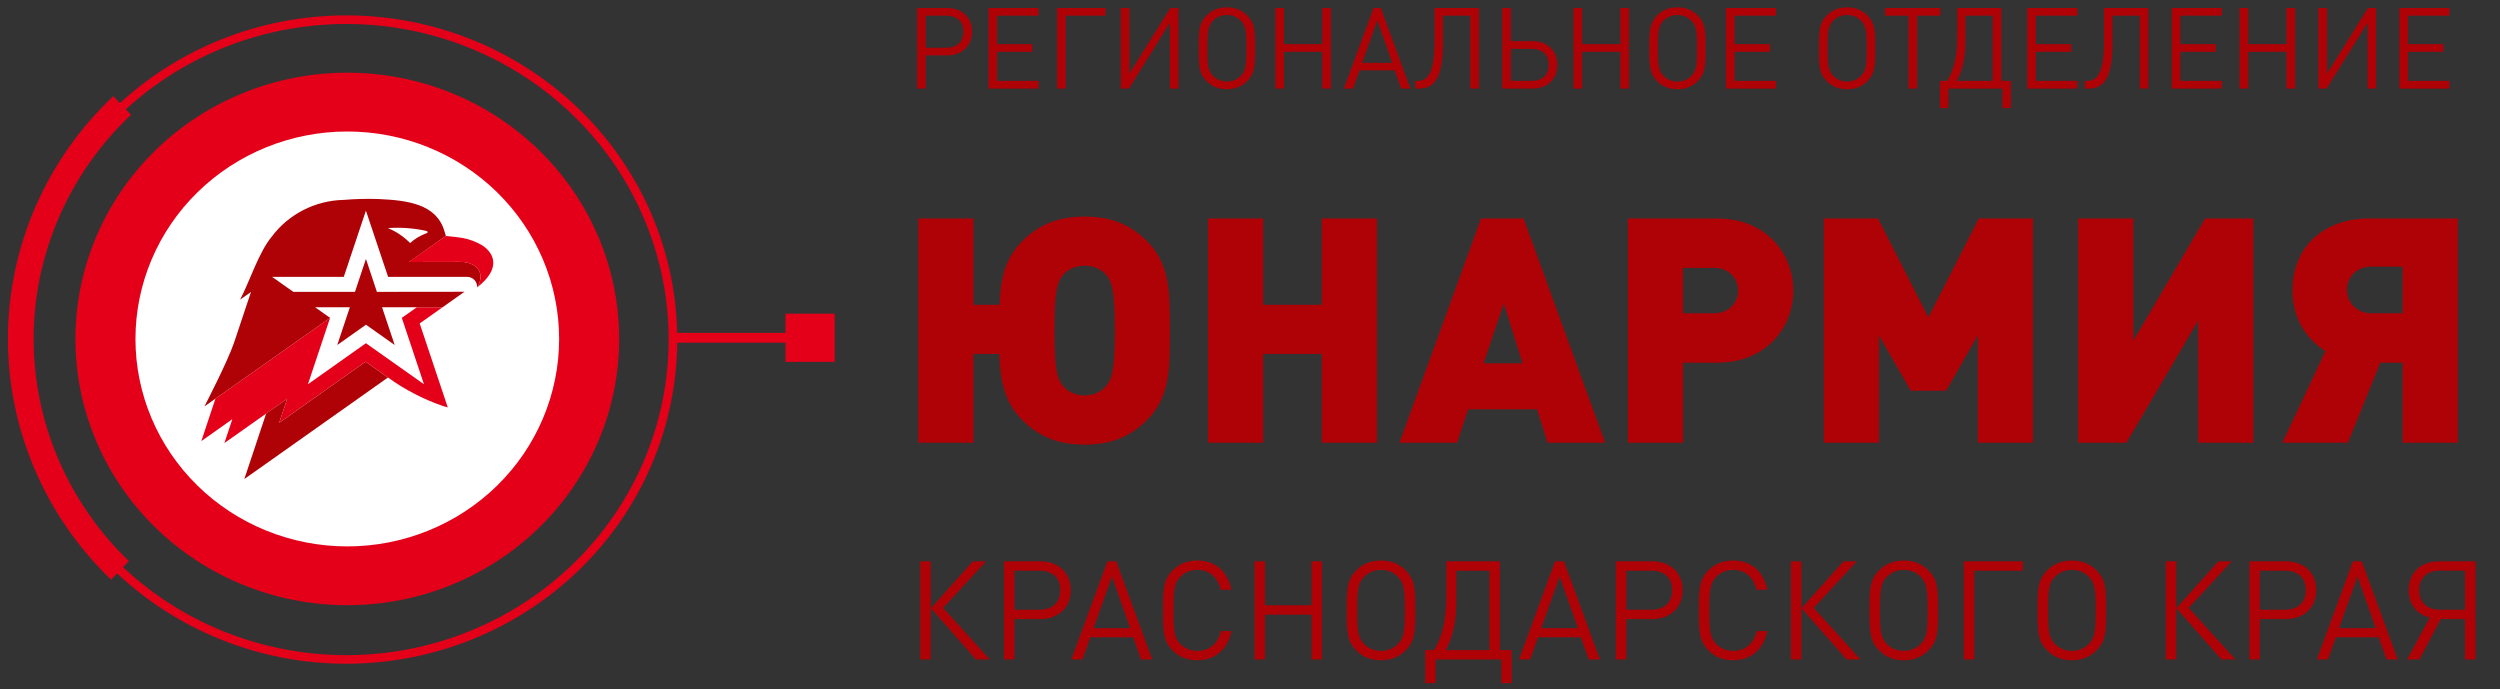
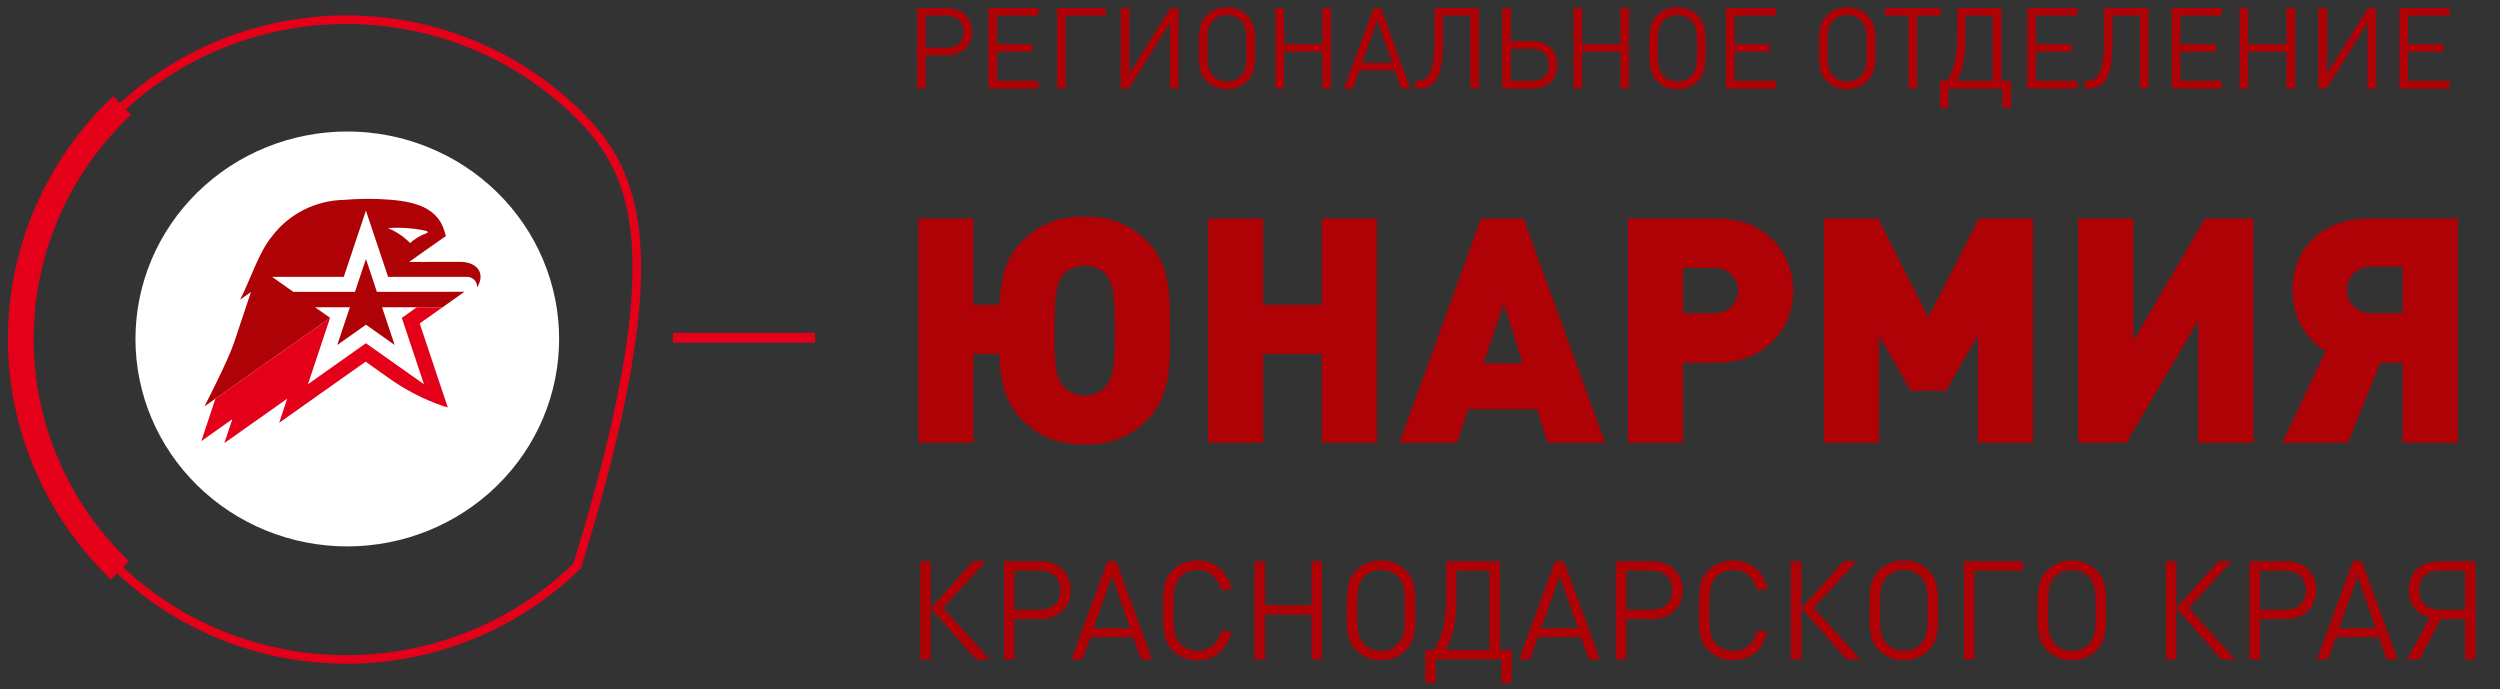
<svg xmlns="http://www.w3.org/2000/svg" width="254" height="70" viewBox="0 0 254 70" fill="none">
  <rect x="0" y="0" width="254" height="70" fill="#333333" stroke="none" />
  <path d="M68.372 34.318H82.811" stroke="#E50019" />
-   <path d="M35.285 61.487C42.611 61.487 49.636 58.637 54.816 53.565C59.996 48.492 62.906 41.611 62.906 34.437C62.906 30.885 62.192 27.367 60.804 24.085C59.416 20.803 57.381 17.821 54.816 15.309C52.252 12.797 49.206 10.805 45.855 9.445C42.504 8.086 38.912 7.386 35.285 7.386C31.658 7.386 28.066 8.086 24.715 9.445C21.363 10.805 18.319 12.797 15.754 15.309C13.189 17.821 11.154 20.803 9.766 24.085C8.378 27.367 7.664 30.885 7.664 34.437C7.664 41.611 10.574 48.492 15.754 53.565C20.934 58.637 27.959 61.487 35.285 61.487Z" fill="#E50019" />
-   <path d="M35.186 67C43.987 67 52.428 63.576 58.652 57.481C64.876 51.386 68.372 43.12 68.372 34.5C68.372 25.881 64.876 17.614 58.652 11.519C52.428 5.424 43.987 2 35.186 2C26.384 2 17.944 5.424 11.72 11.519C5.496 17.614 2 25.881 2 34.5C2 43.12 5.496 51.386 11.72 57.481C17.944 63.576 26.384 67 35.186 67V67Z" stroke="#E50019" stroke-width="0.871" />
+   <path d="M35.186 67C43.987 67 52.428 63.576 58.652 57.481C68.372 25.881 64.876 17.614 58.652 11.519C52.428 5.424 43.987 2 35.186 2C26.384 2 17.944 5.424 11.72 11.519C5.496 17.614 2 25.881 2 34.5C2 43.12 5.496 51.386 11.72 57.481C17.944 63.576 26.384 67 35.186 67V67Z" stroke="#E50019" stroke-width="0.871" />
  <path d="M35.285 53.717C40.506 53.717 45.514 51.686 49.206 48.07C52.898 44.455 54.972 39.551 54.972 34.437C54.972 29.324 52.898 24.42 49.206 20.804C45.514 17.189 40.506 15.157 35.285 15.157C30.064 15.157 25.056 17.189 21.364 20.804C17.672 24.42 15.598 29.324 15.598 34.437C15.598 39.551 17.672 44.455 21.364 48.07C25.056 51.686 30.064 53.717 35.285 53.717Z" fill="white" />
  <path d="M35.285 55.514C40.993 55.514 46.467 53.294 50.503 49.341C54.539 45.389 56.807 40.027 56.807 34.437C56.807 28.847 54.539 23.486 50.503 19.534C46.467 15.581 40.993 13.36 35.285 13.36C29.577 13.36 24.103 15.581 20.067 19.534C16.03 23.486 13.763 28.847 13.763 34.437C13.763 40.027 16.03 45.389 20.067 49.341C24.103 53.294 29.577 55.514 35.285 55.514Z" fill="white" />
  <path d="M40.824 32.295L43.076 39.04L37.176 34.871L31.285 39.04L33.537 32.295L21.89 40.5C21.874 40.535 20.537 44.566 20.453 44.817L23.606 42.586L22.799 45.014L29.18 40.509L28.364 42.957L37.145 36.746L39.416 38.354C41.128 39.589 43.018 40.568 45.024 41.26C45.124 41.289 45.392 41.366 45.493 41.392L42.64 32.861L44.967 31.218H42.349L40.824 32.295Z" fill="#E50019" />
  <path d="M46.665 26.602L41.565 26.613C41.565 26.613 44.619 24.439 45.237 24.024L45.305 23.978L45.151 23.475C44.336 20.733 41.437 20.354 38.479 20.222C37.297 20.181 36.113 20.21 34.934 20.308C33.503 20.337 32.098 20.689 30.828 21.337C29.558 21.984 28.458 22.91 27.613 24.042C26.302 25.603 25.387 28.547 24.392 30.447L25.5 29.664L23.8 34.756C23.165 36.673 20.772 41.291 20.772 41.291C20.772 41.291 21.252 40.948 21.602 40.704L22.147 40.319L33.537 32.296L32.013 31.219H35.544L34.265 35.053L37.184 32.989L40.099 35.053L38.817 31.218H44.965L47.192 29.642L38.292 29.653L37.181 26.308L36.065 29.653H29.802L27.641 28.127H34.928L37.177 21.403L39.431 28.127H47.408C47.553 28.122 47.697 28.146 47.831 28.198C47.965 28.251 48.087 28.33 48.188 28.432C48.288 28.534 48.366 28.655 48.415 28.788C48.465 28.922 48.484 29.063 48.474 29.205C49.386 27.736 48.438 26.574 46.665 26.602ZM39.406 23.174C40.709 23.082 42.018 23.177 43.293 23.455C43.493 23.503 43.506 23.651 43.307 23.705C42.7 23.929 42.143 24.264 41.665 24.693C41.027 24.039 40.258 23.522 39.406 23.174Z" fill="#AF0207" />
-   <path d="M28.581 42.805L28.363 42.958L29.181 40.507L27.039 42.016L24.823 48.671L39.415 38.355L37.144 36.748L28.581 42.805Z" fill="#AF0207" />
-   <path d="M49.035 24.954C48.382 24.554 47.653 24.285 46.892 24.163C46.362 24.073 45.301 23.975 45.301 23.975C45.301 23.975 45.135 24.088 45.018 24.171L44.129 24.79C43.086 25.517 41.545 26.584 41.552 26.619L46.652 26.608C48.427 26.577 49.385 27.736 48.474 29.201C50.964 27.268 50.178 25.717 49.035 24.954Z" fill="#E50019" />
  <path d="M12.412 10.716C9.174 13.771 6.594 17.431 4.825 21.479C3.056 25.527 2.134 29.882 2.113 34.285C2.092 38.688 2.973 43.051 4.704 47.115C6.434 51.179 8.979 54.863 12.188 57.947" stroke="#E50019" stroke-width="2.613" />
-   <path d="M84.807 31.87H79.807V36.766H84.807V31.87Z" fill="#E50019" />
  <path d="M118.872 33.589C118.872 37.429 118.872 40.341 116.536 42.677C114.904 44.309 112.984 45.173 110.2 45.173C107.416 45.173 105.496 44.309 103.864 42.677C102.04 40.853 101.624 38.677 101.528 35.957H98.904V44.981H93.304V22.197H98.904V30.965H101.56C101.656 28.373 102.072 26.293 103.864 24.501C105.496 22.869 107.416 22.005 110.2 22.005C112.984 22.005 114.904 22.869 116.536 24.501C118.872 26.837 118.872 29.749 118.872 33.589ZM113.272 33.589C113.272 29.429 112.952 28.661 112.44 27.989C112.024 27.445 111.224 26.997 110.2 26.997C109.176 26.997 108.376 27.445 107.96 27.989C107.448 28.661 107.128 29.429 107.128 33.589C107.128 37.749 107.448 38.485 107.96 39.157C108.376 39.701 109.176 40.181 110.2 40.181C111.224 40.181 112.024 39.701 112.44 39.157C112.952 38.485 113.272 37.749 113.272 33.589ZM139.894 44.981H134.294V35.957H128.342V44.981H122.742V22.197H128.342V30.965H134.294V22.197H139.894V44.981ZM163.084 44.981H157.228L156.172 41.589H149.164L148.044 44.981H142.188L150.476 22.197H154.796L163.084 44.981ZM154.7 36.917L152.78 30.837L150.732 36.917H154.7ZM182.198 29.525C182.198 33.269 179.478 36.853 174.422 36.853H170.998V44.981H165.398V22.197H174.422C179.478 22.197 182.198 25.781 182.198 29.525ZM176.598 29.525C176.598 28.341 175.702 27.221 174.166 27.221H170.998V31.829H174.166C175.702 31.829 176.598 30.709 176.598 29.525ZM206.552 44.981H200.952V34.069L197.72 39.701H194.136L190.904 34.069V44.981H185.304V22.197H190.808L195.928 32.245L201.048 22.197H206.552V44.981ZM228.94 44.981H223.34V32.565L216.044 44.981H211.148V22.197H216.748V34.613L224.044 22.197H228.94V44.981ZM241.842 36.853L238.546 44.981H231.89L236.274 35.669C234.194 34.389 232.914 32.181 232.914 29.525C232.914 25.013 236.178 22.197 240.69 22.197H249.714V44.981H244.114V36.853H241.842ZM244.114 31.829V27.093H240.882C239.474 27.093 238.45 28.117 238.45 29.429C238.45 30.741 239.474 31.829 240.882 31.829H244.114Z" fill="#AF0207" />
  <path d="M94.562 67H93.498V57.032H94.562V67ZM100.568 67H99.154L94.576 61.792L98.846 57.032H100.19L95.822 61.764L100.568 67ZM108.791 59.958C108.791 61.736 107.517 62.898 105.711 62.898H103.065V67H102.001V57.032H105.711C107.517 57.032 108.791 58.18 108.791 59.958ZM107.727 59.958C107.727 58.642 106.873 57.984 105.627 57.984H103.065V61.946H105.627C106.873 61.946 107.727 61.274 107.727 59.958ZM117.066 67H115.932L115.134 64.746H110.78L109.982 67H108.848L112.516 57.032H113.412L117.066 67ZM114.826 63.822L112.978 58.558L111.102 63.822H114.826ZM125.11 64.116C124.76 65.978 123.444 67.084 121.652 67.084C120.616 67.084 119.776 66.72 119.16 66.104C118.222 65.166 118.166 64.298 118.166 62.016C118.166 59.734 118.222 58.866 119.16 57.928C119.776 57.312 120.616 56.948 121.652 56.948C123.458 56.948 124.76 58.054 125.11 59.916H124.018C123.752 58.684 122.898 57.9 121.652 57.9C120.98 57.9 120.392 58.138 119.93 58.6C119.3 59.244 119.23 59.972 119.23 62.016C119.23 64.06 119.3 64.788 119.93 65.432C120.392 65.894 120.98 66.132 121.652 66.132C122.898 66.132 123.78 65.348 124.046 64.116H125.11ZM134.318 67H133.254V62.45H128.522V67H127.458V57.032H128.522V61.498H133.254V57.032H134.318V67ZM143.8 62.016C143.8 64.298 143.73 65.166 142.792 66.104C142.176 66.72 141.35 67.084 140.314 67.084C139.278 67.084 138.438 66.72 137.822 66.104C136.884 65.166 136.828 64.298 136.828 62.016C136.828 59.734 136.884 58.866 137.822 57.928C138.438 57.312 139.278 56.948 140.314 56.948C141.35 56.948 142.176 57.312 142.792 57.928C143.73 58.866 143.8 59.734 143.8 62.016ZM142.736 62.016C142.736 59.972 142.666 59.244 142.036 58.6C141.574 58.138 140.986 57.9 140.314 57.9C139.642 57.9 139.054 58.138 138.592 58.6C137.962 59.244 137.892 59.972 137.892 62.016C137.892 64.06 137.962 64.788 138.592 65.432C139.054 65.894 139.642 66.132 140.314 66.132C140.986 66.132 141.574 65.894 142.036 65.432C142.666 64.788 142.736 64.06 142.736 62.016ZM144.809 66.048H145.691C146.601 64.62 146.951 62.828 146.951 60.392V57.032H152.397V66.048H153.587V69.408H152.537V67H145.859V69.408H144.809V66.048ZM146.881 66.048H151.333V57.984H147.959V61.05C147.959 62.898 147.679 64.648 146.881 66.048ZM162.552 67H161.418L160.62 64.746H156.266L155.468 67H154.334L158.002 57.032H158.898L162.552 67ZM160.312 63.822L158.464 58.558L156.588 63.822H160.312ZM170.957 59.958C170.957 61.736 169.683 62.898 167.877 62.898H165.231V67H164.167V57.032H167.877C169.683 57.032 170.957 58.18 170.957 59.958ZM169.893 59.958C169.893 58.642 169.039 57.984 167.793 57.984H165.231V61.946H167.793C169.039 61.946 169.893 61.274 169.893 59.958ZM179.551 64.116C179.201 65.978 177.885 67.084 176.093 67.084C175.057 67.084 174.217 66.72 173.601 66.104C172.663 65.166 172.607 64.298 172.607 62.016C172.607 59.734 172.663 58.866 173.601 57.928C174.217 57.312 175.057 56.948 176.093 56.948C177.899 56.948 179.201 58.054 179.551 59.916H178.459C178.193 58.684 177.339 57.9 176.093 57.9C175.421 57.9 174.833 58.138 174.371 58.6C173.741 59.244 173.671 59.972 173.671 62.016C173.671 64.06 173.741 64.788 174.371 65.432C174.833 65.894 175.421 66.132 176.093 66.132C177.339 66.132 178.221 65.348 178.487 64.116H179.551ZM183.019 67H181.955V57.032H183.019V67ZM189.025 67H187.611L183.033 61.792L187.303 57.032H188.647L184.279 61.764L189.025 67ZM196.915 62.016C196.915 64.298 196.845 65.166 195.907 66.104C195.291 66.72 194.465 67.084 193.429 67.084C192.393 67.084 191.553 66.72 190.937 66.104C189.999 65.166 189.943 64.298 189.943 62.016C189.943 59.734 189.999 58.866 190.937 57.928C191.553 57.312 192.393 56.948 193.429 56.948C194.465 56.948 195.291 57.312 195.907 57.928C196.845 58.866 196.915 59.734 196.915 62.016ZM195.851 62.016C195.851 59.972 195.781 59.244 195.151 58.6C194.689 58.138 194.101 57.9 193.429 57.9C192.757 57.9 192.169 58.138 191.707 58.6C191.077 59.244 191.007 59.972 191.007 62.016C191.007 64.06 191.077 64.788 191.707 65.432C192.169 65.894 192.757 66.132 193.429 66.132C194.101 66.132 194.689 65.894 195.151 65.432C195.781 64.788 195.851 64.06 195.851 62.016ZM205.516 57.984H200.588V67H199.524V57.032H205.516V57.984ZM213.991 62.016C213.991 64.298 213.921 65.166 212.983 66.104C212.367 66.72 211.541 67.084 210.505 67.084C209.469 67.084 208.629 66.72 208.013 66.104C207.075 65.166 207.019 64.298 207.019 62.016C207.019 59.734 207.075 58.866 208.013 57.928C208.629 57.312 209.469 56.948 210.505 56.948C211.541 56.948 212.367 57.312 212.983 57.928C213.921 58.866 213.991 59.734 213.991 62.016ZM212.927 62.016C212.927 59.972 212.857 59.244 212.227 58.6C211.765 58.138 211.177 57.9 210.505 57.9C209.833 57.9 209.245 58.138 208.783 58.6C208.153 59.244 208.083 59.972 208.083 62.016C208.083 64.06 208.153 64.788 208.783 65.432C209.245 65.894 209.833 66.132 210.505 66.132C211.177 66.132 211.765 65.894 212.227 65.432C212.857 64.788 212.927 64.06 212.927 62.016ZM221.109 67H220.045V57.032H221.109V67ZM227.115 67H225.701L221.123 61.792L225.393 57.032H226.737L222.369 61.764L227.115 67ZM235.337 59.958C235.337 61.736 234.063 62.898 232.257 62.898H229.611V67H228.547V57.032H232.257C234.063 57.032 235.337 58.18 235.337 59.958ZM234.273 59.958C234.273 58.642 233.419 57.984 232.173 57.984H229.611V61.946H232.173C233.419 61.946 234.273 61.274 234.273 59.958ZM243.613 67H242.479L241.681 64.746H237.327L236.529 67H235.395L239.063 57.032H239.959L243.613 67ZM241.373 63.822L239.525 58.558L237.649 63.822H241.373ZM247.985 62.898L245.815 67H244.569L246.865 62.744C245.549 62.422 244.723 61.386 244.723 59.958C244.723 58.18 245.955 57.032 247.803 57.032H251.513V67H250.449V62.898H247.985ZM250.449 61.946V57.97H247.901C246.571 57.97 245.787 58.712 245.787 59.958C245.787 61.204 246.571 61.946 247.901 61.946H250.449Z" fill="#AF0207" />
  <path d="M98.762 3.216C98.762 4.676 97.716 5.63 96.232 5.63H94.058V9H93.184V0.812H96.232C97.716 0.812 98.762 1.755 98.762 3.216ZM97.888 3.216C97.888 2.135 97.186 1.594 96.163 1.594H94.058V4.848H96.163C97.186 4.848 97.888 4.296 97.888 3.216ZM105.511 9H100.428V0.812H105.511V1.594H101.302V4.481H104.89V5.263H101.302V8.218H105.511V9ZM112.326 1.594H108.278V9H107.404V0.812H112.326V1.594ZM119.736 9H118.862V2.318L114.699 9H113.871V0.812H114.745V7.482L118.908 0.812H119.736V9ZM127.519 4.906C127.519 6.78 127.462 7.494 126.691 8.264C126.185 8.77 125.507 9.069 124.656 9.069C123.805 9.069 123.115 8.77 122.609 8.264C121.838 7.494 121.792 6.78 121.792 4.906C121.792 3.031 121.838 2.318 122.609 1.548C123.115 1.042 123.805 0.743 124.656 0.743C125.507 0.743 126.185 1.042 126.691 1.548C127.462 2.318 127.519 3.031 127.519 4.906ZM126.645 4.906C126.645 3.227 126.588 2.629 126.07 2.1C125.691 1.72 125.208 1.525 124.656 1.525C124.104 1.525 123.621 1.72 123.241 2.1C122.724 2.629 122.666 3.227 122.666 4.906C122.666 6.585 122.724 7.183 123.241 7.712C123.621 8.091 124.104 8.287 124.656 8.287C125.208 8.287 125.691 8.091 126.07 7.712C126.588 7.183 126.645 6.585 126.645 4.906ZM135.217 9H134.343V5.263H130.456V9H129.582V0.812H130.456V4.481H134.343V0.812H135.217V9ZM143.294 9H142.362L141.707 7.149H138.13L137.475 9H136.543L139.556 0.812H140.292L143.294 9ZM141.454 6.389L139.936 2.066L138.395 6.389H141.454ZM150.261 9H149.387V1.594H146.604V4.4C146.604 7.85 145.776 9 144.212 9H143.798V8.218H144.017C145.029 8.218 145.753 7.54 145.753 4.136V0.812H150.261V9ZM158.228 6.596C158.228 8.034 157.216 9 155.698 9H152.627V0.812H153.501V4.181H155.698C157.227 4.181 158.228 5.147 158.228 6.596ZM157.342 6.596C157.342 5.561 156.71 4.963 155.617 4.963H153.501V8.218H155.617C156.71 8.218 157.342 7.62 157.342 6.596ZM165.506 9H164.632V5.263H160.745V9H159.871V0.812H160.745V4.481H164.632V0.812H165.506V9ZM173.295 4.906C173.295 6.78 173.237 7.494 172.467 8.264C171.961 8.77 171.282 9.069 170.431 9.069C169.58 9.069 168.89 8.77 168.384 8.264C167.614 7.494 167.568 6.78 167.568 4.906C167.568 3.031 167.614 2.318 168.384 1.548C168.89 1.042 169.58 0.743 170.431 0.743C171.282 0.743 171.961 1.042 172.467 1.548C173.237 2.318 173.295 3.031 173.295 4.906ZM172.421 4.906C172.421 3.227 172.363 2.629 171.846 2.1C171.466 1.72 170.983 1.525 170.431 1.525C169.879 1.525 169.396 1.72 169.017 2.1C168.499 2.629 168.442 3.227 168.442 4.906C168.442 6.585 168.499 7.183 169.017 7.712C169.396 8.091 169.879 8.287 170.431 8.287C170.983 8.287 171.466 8.091 171.846 7.712C172.363 7.183 172.421 6.585 172.421 4.906ZM180.441 9H175.358V0.812H180.441V1.594H176.232V4.481H179.82V5.263H176.232V8.218H180.441V9ZM190.534 4.906C190.534 6.78 190.476 7.494 189.706 8.264C189.2 8.77 188.521 9.069 187.67 9.069C186.819 9.069 186.129 8.77 185.623 8.264C184.853 7.494 184.807 6.78 184.807 4.906C184.807 3.031 184.853 2.318 185.623 1.548C186.129 1.042 186.819 0.743 187.67 0.743C188.521 0.743 189.2 1.042 189.706 1.548C190.476 2.318 190.534 3.031 190.534 4.906ZM189.66 4.906C189.66 3.227 189.602 2.629 189.085 2.1C188.705 1.72 188.222 1.525 187.67 1.525C187.118 1.525 186.635 1.72 186.256 2.1C185.738 2.629 185.681 3.227 185.681 4.906C185.681 6.585 185.738 7.183 186.256 7.712C186.635 8.091 187.118 8.287 187.67 8.287C188.222 8.287 188.705 8.091 189.085 7.712C189.602 7.183 189.66 6.585 189.66 4.906ZM197.145 1.594H194.776V9H193.902V1.594H191.533V0.812H197.145V1.594ZM197.102 8.218H197.826C198.574 7.045 198.861 5.573 198.861 3.572V0.812H203.335V8.218H204.312V10.978H203.45V9H197.964V10.978H197.102V8.218ZM198.804 8.218H202.461V1.594H199.689V4.112C199.689 5.63 199.459 7.068 198.804 8.218ZM211.055 9H205.972V0.812H211.055V1.594H206.846V4.481H210.434V5.263H206.846V8.218H211.055V9ZM218.284 9H217.41V1.594H214.627V4.4C214.627 7.85 213.799 9 212.235 9H211.821V8.218H212.04C213.052 8.218 213.776 7.54 213.776 4.136V0.812H218.284V9ZM225.733 9H220.65V0.812H225.733V1.594H221.524V4.481H225.112V5.263H221.524V8.218H225.733V9ZM233.181 9H232.307V5.263H228.42V9H227.546V0.812H228.42V4.481H232.307V0.812H233.181V9ZM241.418 9H240.544V2.318L236.381 9H235.553V0.812H236.427V7.482L240.59 0.812H241.418V9ZM248.868 9H243.785V0.812H248.868V1.594H244.659V4.481H248.247V5.263H244.659V8.218H248.868V9Z" fill="#AF0207" />
</svg>